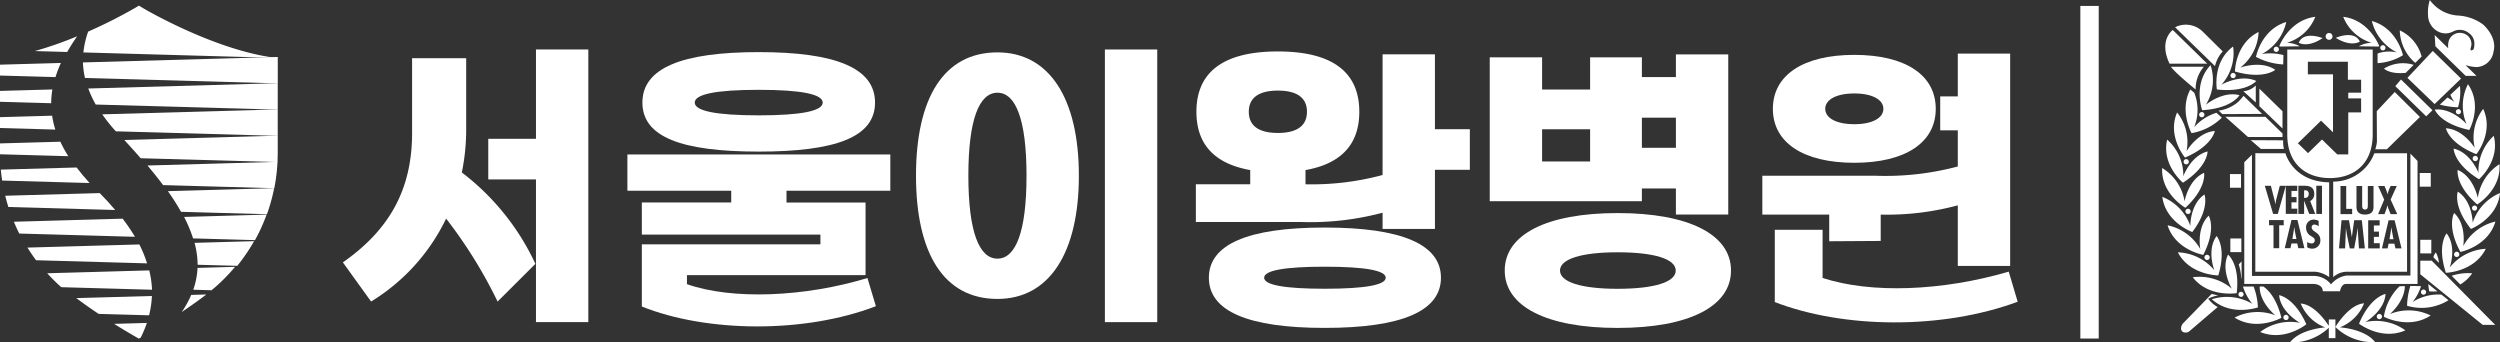
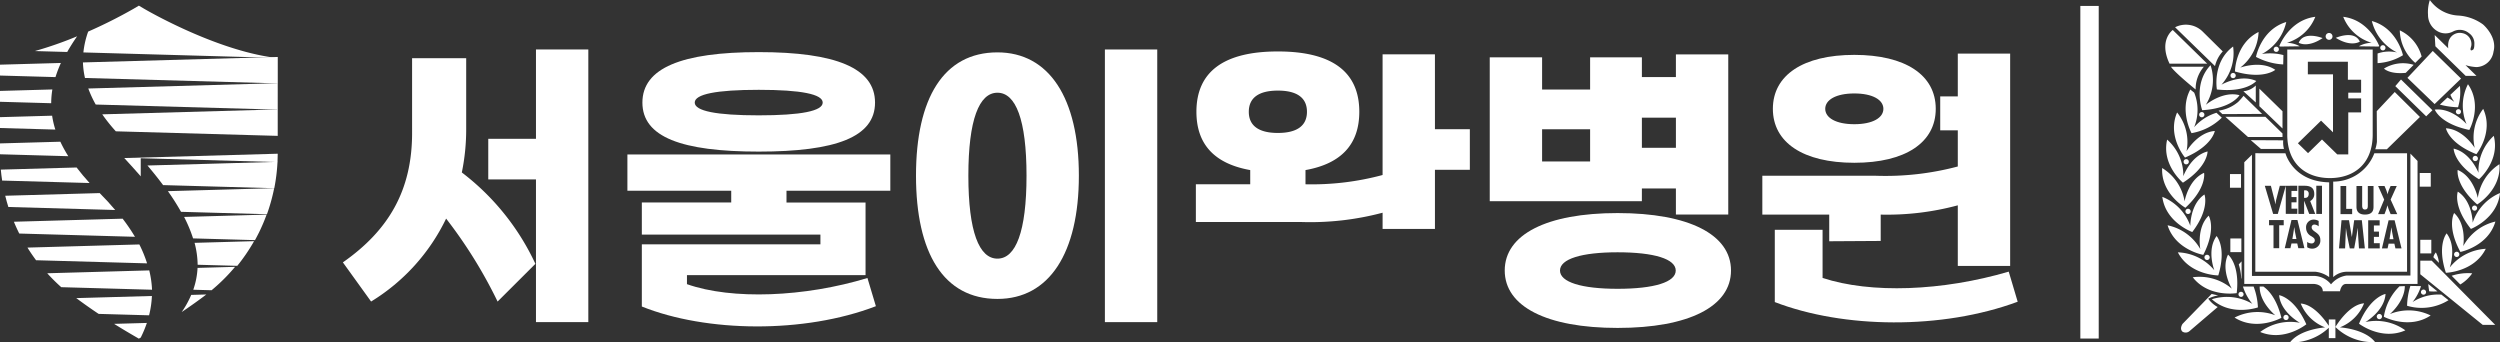
<svg xmlns="http://www.w3.org/2000/svg" width="369.686" height="50.642" viewBox="0 0 369.686 50.642">
  <rect x="0" y="0" width="369.686" height="50.642" fill="#333333" stroke="none" />
  <g id="logo" transform="translate(0 0)">
    <path id="패스_1" data-name="패스 1" d="M73.559,27.577a31.373,31.373,0,0,0,.646-6.434V10.678h-8V21.744c0,8.493-3.484,14.411-10.235,19.129l4.172,5.791A29.189,29.189,0,0,0,71.237,34.4a69.278,69.278,0,0,1,7.612,12.267l5.59-5.576A36.112,36.112,0,0,0,73.559,27.577" transform="translate(-5.267 -2.075)" fill="#fff" />
    <path id="패스_2" data-name="패스 2" d="M88.469,22.464H81.415v6.005h7.054v21.1h7.742V9.253H88.469Z" transform="translate(-9.213 -1.938)" fill="#fff" />
    <path id="패스_3" data-name="패스 3" d="M124.447,23.49c11.4,0,17.2-2.145,17.2-7.249s-5.806-7.463-17.2-7.463-17.2,2.36-17.2,7.463,5.806,7.249,17.2,7.249m0-9.136c6.279,0,9.462.644,9.462,1.887s-3.183,1.887-9.462,1.887-9.462-.643-9.462-1.887,3.183-1.887,9.462-1.887" transform="translate(-12.252 -1.072)" fill="#fff" />
    <path id="패스_4" data-name="패스 4" d="M143.654,31.8V26.44H104.775V31.8h15.353v1.741H106.909v4.745h26.408v1.437H106.909v9.2c9.545,3.835,24,4.027,34.61-.047l-1.25-4.17c-9.267,2.828-20.016,3.26-26.687.911V44.279h26.409V33.543H128.3V31.8Z" transform="translate(-11.998 -3.597)" fill="#fff" />
    <rect id="사각형_5" data-name="사각형 5" width="7.742" height="40.318" transform="translate(163.385 7.317)" fill="#fff" />
    <path id="패스_5" data-name="패스 5" d="M164.866,9.728c-7.956,0-12.043,6.777-12.043,18.229s4.086,18.229,12.043,18.229c7.654,0,12.041-6.778,12.041-18.229S172.52,9.728,164.866,9.728m0,30.5c-2.71,0-4.3-3.989-4.3-12.267s1.591-12.267,4.3-12.267,4.3,3.989,4.3,12.267-1.591,12.267-4.3,12.267" transform="translate(-17.37 -1.983)" fill="#fff" />
    <path id="패스_6" data-name="패스 6" d="M235.082,9.208h-7.741V27.051a40.232,40.232,0,0,1-11.4,1.373v-2.1c5.29-.943,7.957-3.817,7.957-8.62,0-5.92-4.044-8.922-12.043-8.922s-12.043,3-12.043,8.922c0,4.8,2.667,7.677,7.957,8.62v2.1H199.73V34h15.483a41.63,41.63,0,0,0,12.129-1.372v2.4h7.741v-8.75h5.161V20.274h-5.161ZM211.858,20.832c-2.838,0-4.3-1.072-4.3-3.13s1.463-3.132,4.3-3.132,4.3,1.072,4.3,3.132-1.463,3.13-4.3,3.13" transform="translate(-22.892 -1.173)" fill="#fff" />
-     <path id="패스_7" data-name="패스 7" d="M218.936,38.4c-11.353,0-17.118,2.488-17.118,7.421s5.764,7.42,17.118,7.42c11.4,0,17.2-2.487,17.2-7.42s-5.808-7.421-17.2-7.421m0,9.051c-5.934,0-8.946-.557-8.946-1.63s3.012-1.63,8.946-1.63c5.979,0,9.033.557,9.033,1.63s-3.054,1.63-9.033,1.63" transform="translate(-23.056 -4.753)" fill="#fff" />
    <path id="패스_8" data-name="패스 8" d="M267.884,36.03c-10.494,0-16.688,3.174-16.688,8.493s6.194,8.492,16.688,8.492c10.536,0,16.772-3.174,16.772-8.492s-6.236-8.493-16.772-8.493m0,11.2c-5.334,0-8.516-.987-8.516-2.7s3.182-2.7,8.516-2.7c5.418,0,8.6.986,8.6,2.7s-3.182,2.7-8.6,2.7" transform="translate(-28.685 -4.523)" fill="#fff" />
    <path id="패스_9" data-name="패스 9" d="M271.222,29.07h5.03v3.86h7.742V9.253h-7.742V12.6h-5.03V9.682h-7.656v4.761h-7.1V9.682h-7.742V30.957h22.495Zm0-10.466h5.031v4.46h-5.031Zm-7.656,6.477h-7.1V20.319h7.1Z" transform="translate(-28.429 -1.205)" fill="#fff" />
    <path id="패스_10" data-name="패스 10" d="M307.823,25.209c7.57,0,12.043-3,12.043-7.978,0-5.019-4.517-7.978-12.043-7.978-7.57,0-12.043,3-12.043,7.978s4.473,7.978,12.043,7.978m0-10.252c2.71,0,4.3.944,4.3,2.274s-1.591,2.273-4.3,2.273-4.3-.943-4.3-2.273,1.592-2.274,4.3-2.274" transform="translate(-33.618 -1.138)" fill="#fff" />
    <path id="패스_11" data-name="패스 11" d="M304.154,37l7.612-.047V33.058a40.212,40.212,0,0,0,11.4-1.372v8.965h7.742V9.254h-7.742V15.58h-2.6V20.6h2.6v5.342a41.626,41.626,0,0,1-12.129,1.372H294.262v5.748h9.892Z" transform="translate(-33.658 -1.324)" fill="#fff" />
    <path id="패스_12" data-name="패스 12" d="M330.92,44.955c-9.814,2.887-20.412,3.279-27.527.931V38.767h-7.065v10.69c10.156,3.914,24.681,4.11,35.917-.05Z" transform="translate(-33.881 -4.788)" fill="#fff" />
    <path id="패스_13" data-name="패스 13" d="M22.8,45.226,7.71,45.65a27.14,27.14,0,0,0,2.074,2.058l13.424.377a14.768,14.768,0,0,0-.411-2.858" transform="translate(-0.726 -5.241)" fill="#fff" />
    <path id="패스_14" data-name="패스 14" d="M15.756,52.25l7.458.21a14.1,14.1,0,0,0,.419-2.858l-11.186.314q1.56,1.167,3.309,2.334" transform="translate(-1.171 -5.834)" fill="#fff" />
    <path id="패스_15" data-name="패스 15" d="M18.348,36.573l-16.082.452q.334.809.718,1.595c.024.051.051.1.076.15l17.109.481a27.3,27.3,0,0,0-1.821-2.677" transform="translate(-0.213 -4.236)" fill="#fff" />
    <path id="패스_16" data-name="패스 16" d="M21.027,40.884,4.48,41.349q.6.961,1.275,1.87l16.416.462a18.65,18.65,0,0,0-1.144-2.8" transform="translate(-0.422 -4.737)" fill="#fff" />
    <path id="패스_17" data-name="패스 17" d="M9.006,10.528,0,10.781v1.607l8.206.23a17.86,17.86,0,0,1,.8-2.091" transform="translate(0 -1.217)" fill="#fff" />
    <path id="패스_18" data-name="패스 18" d="M8.922,23.695,0,23.945v1.523c0,.028,0,.056,0,.084l10.1.284a19.3,19.3,0,0,1-1.175-2.141" transform="translate(0 -2.739)" fill="#fff" />
    <path id="패스_19" data-name="패스 19" d="M21.481,55.871l.806.467.278-.161a16.825,16.825,0,0,0,.906-2.163l-4.847.136q1.383.863,2.857,1.72" transform="translate(-1.753 -6.26)" fill="#fff" />
    <path id="패스_20" data-name="패스 20" d="M7.744,14.955,0,15.173v1.606l7.571.213a12.921,12.921,0,0,1,.173-2.037" transform="translate(0 -1.728)" fill="#fff" />
    <path id="패스_21" data-name="패스 21" d="M11.937,5.941A55.668,55.668,0,0,1,5.685,8.125l4.788.135q.648-1.142,1.465-2.319" transform="translate(-0.535 -0.574)" fill="#fff" />
    <path id="패스_22" data-name="패스 22" d="M14.822,32.29.854,32.682q.2.839.461,1.663l15.8.444c-.7-.829-1.453-1.662-2.292-2.5" transform="translate(-0.08 -3.737)" fill="#fff" />
    <path id="패스_23" data-name="패스 23" d="M11.33,28.008l-11.2.314q.075.813.2,1.619l12.929.363q-1.063-1.165-1.922-2.3" transform="translate(-0.012 -3.24)" fill="#fff" />
    <path id="패스_24" data-name="패스 24" d="M7.707,19.344,0,19.561v1.606l8.183.23a13.249,13.249,0,0,1-.476-2.053" transform="translate(0 -2.236)" fill="#fff" />
    <path id="패스_25" data-name="패스 25" d="M31.548,48.218l2.708.076a27.09,27.09,0,0,0,3.477-3.462l-5.551.156a11.448,11.448,0,0,1-.633,3.23" transform="translate(-2.969 -5.374)" fill="#fff" />
    <path id="패스_26" data-name="패스 26" d="M29.657,51.956c1.285-.868,2.517-1.736,3.643-2.6l-2.234.063a14.084,14.084,0,0,1-1.409,2.54" transform="translate(-2.791 -5.81)" fill="#fff" />
    <path id="패스_27" data-name="패스 27" d="M31.376,39.427l9.158.257c.206-.372.4-.748.592-1.129a26.548,26.548,0,0,0,1.126-2.644l-12.2.342a20.432,20.432,0,0,1,1.326,3.174" transform="translate(-2.828 -4.175)" fill="#fff" />
    <path id="패스_28" data-name="패스 28" d="M32.212,43.84,38.077,44a27.043,27.043,0,0,0,2.484-3.648l-8.8.248a13.267,13.267,0,0,1,.454,3.236" transform="translate(-2.989 -4.69)" fill="#fff" />
    <path id="패스_29" data-name="패스 29" d="M42.288,9.532l-28.749.808a12.275,12.275,0,0,0,.3,2.3l28.509.8v-3.9Z" transform="translate(-1.274 -1.109)" fill="#fff" />
-     <path id="패스_30" data-name="패스 30" d="M22.722,26.04l20.225.568c.019-.412.032-.825.032-1.237V22.7l-22.691.638q1.257,1.361,2.434,2.708" transform="translate(-1.909 -2.64)" fill="#fff" />
+     <path id="패스_30" data-name="패스 30" d="M22.722,26.04l20.225.568c.019-.412.032-.825.032-1.237l-22.691.638q1.257,1.361,2.434,2.708" transform="translate(-1.909 -2.64)" fill="#fff" />
    <path id="패스_31" data-name="패스 31" d="M15.512,17.077l26.914.756V13.919l-28.013.787a15.95,15.95,0,0,0,1.1,2.371" transform="translate(-1.357 -1.619)" fill="#fff" />
    <path id="패스_32" data-name="패스 32" d="M41,8.491C32.311,7.08,22.729,1.462,22.634,1.406L21.816.923,21,1.406A72.01,72.01,0,0,1,14.32,4.76a13.128,13.128,0,0,0-.708,3.082l28.285.8Z" transform="translate(-1.281 -0.089)" fill="#fff" />
    <path id="패스_33" data-name="패스 33" d="M29.351,34.985l12.705.357a27.177,27.177,0,0,0,1.068-3.854l-15.714.441a34.928,34.928,0,0,1,1.941,3.056" transform="translate(-2.58 -3.662)" fill="#fff" />
    <path id="패스_34" data-name="패스 34" d="M26.383,30.522l16.442.462a27.029,27.029,0,0,0,.476-3.9l-19.228.539c.817.97,1.594,1.936,2.311,2.9" transform="translate(-2.265 -3.15)" fill="#fff" />
    <path id="패스_35" data-name="패스 35" d="M18.7,21.548l23.939.672V18.307l-25.948.729A24.563,24.563,0,0,0,18.7,21.548" transform="translate(-1.571 -2.129)" fill="#fff" />
    <path id="패스_36" data-name="패스 36" d="M390.588,6.153c-.814-1.777-3.557-.557-3.557-.557,2.307,1.434,3.557.557,3.557.557m-4.535-.262a.507.507,0,1,0-.52-.507.513.513,0,0,0,.52.507m6.281.438a4.008,4.008,0,0,0-1.9.515l2.92.04.105-.075S392,2.959,388.131,2.485a6.511,6.511,0,0,0,4.2,3.844m2.051.747a.387.387,0,1,0-.389.379.383.383,0,0,0,.389-.379m-15.6-.192,2.923-.04a4.008,4.008,0,0,0-1.9-.515,6.508,6.508,0,0,0,4.2-3.844c-3.868.474-5.325,4.324-5.325,4.324Zm-.936.4a.386.386,0,1,0,.387-.379.382.382,0,0,0-.387.379m.239,3.045c-2.107-1.463-5.177-.332-5.177-.332a7.016,7.016,0,0,0,2.708-5.268c-3.471,1.736-3.494,5.843-3.494,5.843,4.249,1.23,5.963-.243,5.963-.243m1.173-.8.03-1.385a7.824,7.824,0,0,0-3.18-.16,7.082,7.082,0,0,0,3.6-4.73c-3.727,1.122-4.476,5.161-4.476,5.161a9.741,9.741,0,0,0,4.024,1.114m16.82-1.775a5.188,5.188,0,0,0-2.865.158l0,1.426a8.1,8.1,0,0,0,3.754-1.173s-.849-4.02-4.6-5.056a7.094,7.094,0,0,0,3.715,4.645M381.549,6.321s1.282.829,3.534-.689c0,0-2.788-1.119-3.534.689m19.526,19.262h-1.63V27.6h1.63Zm-4.4-13.829-.842.983L400.4,17.2l.924-.9Zm8.881-.133-4.182-4.087-3.749,3.98,4.021,3.875Zm-34.093-.456a.387.387,0,1,0,.387-.378.382.382,0,0,0-.387.378m30.961,4.306a11.775,11.775,0,0,0,2.685.393,7.827,7.827,0,0,0,.277-3.163l-1.411,1.321a6.3,6.3,0,0,0,.582,1.052,7.363,7.363,0,0,0-1.011-.651Zm-1.266,19.986h-1.632v2.017h1.632ZM398.782,9.3l.945-.937a5.94,5.94,0,0,0-3.23-3.873,6.513,6.513,0,0,0,2.286,4.81m8.49,14.127a.388.388,0,1,0,.388-.379.382.382,0,0,0-.388.379M402.186,4.679a2.365,2.365,0,0,0,2.2-.03,2.152,2.152,0,0,1,2.344.252,1.856,1.856,0,0,1,.791,1.677c0,.729-.214.78-.214.78-.45.3-.339-.209-.339-.209l.1-.361A1.635,1.635,0,0,0,405.738,4.9a1.706,1.706,0,0,0-2.008,1.177,2.71,2.71,0,0,0-.065,1.067l-2.007-1.961.1,1.659,4.481,4.378h1.6l-1.627-1.589a6.987,6.987,0,0,0,1.613.29,2.634,2.634,0,0,0,2.528-2.276c.6-2.234-1.564-4.04-1.564-4.04A6.89,6.89,0,0,0,405.155,2.3,5.513,5.513,0,0,1,400.939,0a5.81,5.81,0,0,0-.268,2.193,2.769,2.769,0,0,0,1.515,2.486M407.823,22.8s2.609-3.219,1.007-6.7a6.986,6.986,0,0,0-1.254,5.77s-1.672-2.756-4.254-2.9c0,0,.4,2.2,4.5,3.829m-2.645-5.9a.378.378,0,1,0-.388-.379.384.384,0,0,0,.388.379m-7.8-6.125,1.172-1.186a5.375,5.375,0,0,0-4.39.553s.78.864,3.218.633m9.4,8.443s2-3.612-.2-6.764a6.952,6.952,0,0,0-.207,5.894s-2.141-2.432-4.7-2.136c0,0,.78,2.1,5.109,3.006M393.091,46.806a.387.387,0,1,0,.385-.38.382.382,0,0,0-.385.38m1.94-.364s2.191-1.839,2.211-4.136l-.783.029a7.96,7.96,0,0,0-2.32,4.506s3.7,1.951,6.923-.192a7.408,7.408,0,0,0-6.031-.207m-3.612,1.179s2.821-1.634,2.969-4.154c0,0-2.248.387-3.919,4.4,0,0,3.292,2.547,6.852.984a7.386,7.386,0,0,0-5.9-1.228m-3.792.789a6.363,6.363,0,0,0,3.587-3.557c-2.283.159-4.24,3.5-4.24,3.5a7.907,7.907,0,0,0,5.867,2.23c-1.519-1.966-5.214-2.178-5.214-2.178M386,47.241v.944c-.446-.687-2.189-3.174-4.152-3.3a6.346,6.346,0,0,0,3.612,3.529s-3.693.24-5.2,2.215A7.922,7.922,0,0,0,386,48.468V50h.977V47.241Zm13.528-8.7v2.016l9.235,7.485h1.846l-9.4-9.5Zm-1.146,6.131a7.191,7.191,0,0,0,1.253-2.363l-1.574-.025a10.617,10.617,0,0,0-.487,2.931,7.54,7.54,0,0,0,6.127-.822l-1.048-.825a7.016,7.016,0,0,0-4.27,1.1m-18.323,2.284a.388.388,0,1,0-.389.377.383.383,0,0,0,.389-.377m25.821-10.559s.533-3.165-1.348-4.894c0,0-1.143,1.931.927,5.758,0,0,4.115-.828,5.176-4.495a7.265,7.265,0,0,0-4.755,3.631m-3.81,6.7L400.709,42c.028.339.073.7.138,1.079a7.236,7.236,0,0,0,1.222.006m-2.056.491a.379.379,0,1,0-.387-.379.384.384,0,0,0,.387.379m-32.4-5.522a.387.387,0,1,0,.387-.38.381.381,0,0,0-.387.38m-2.821-7.33c3.213-2.98,2.762-5.167,2.762-5.167-2.347,1.052-2.88,4.217-2.88,4.217a7.109,7.109,0,0,0-3.316-4.927c-.194,3.807,3.434,5.877,3.434,5.877m.009.524a.387.387,0,1,0,.388-.377.383.383,0,0,0-.388.377m5.517-23.645-2.994-2.955a3.532,3.532,0,0,0-4.054-.617l5.9,5.741a4.778,4.778,0,0,1,1.148-2.17m-2.3,1.812-5.092-4.978s-2.131,1.493-.477,4.978Zm-2.209,24.9c2.635-3.479,1.8-5.554,1.8-5.554-2.125,1.433-2.087,4.638-2.087,4.638a7.2,7.2,0,0,0-4.142-4.289c.486,3.783,4.425,5.2,4.425,5.2m2.364,9.86a4.54,4.54,0,0,1,1.479-.476l-.972-.225-.092.119.092-.119-4.3,4.423s-.49.691-.027,1.143a.874.874,0,0,0,1.031-.052l4.191-3.581a4.078,4.078,0,0,1-1.4-1.231m8.157-1.8-.551,0c-.032,2.376,2.314,4.252,2.314,4.252a7.409,7.409,0,0,0-6.025.341c3.275,2.071,6.924.034,6.924.034-.71-2.891-1.954-4.131-2.661-4.625m-8.882-4.7c1.977-3.872.789-5.777.789-5.777C366.4,33.685,367,36.837,367,36.837a7.267,7.267,0,0,0-4.841-3.52c1.15,3.642,5.282,4.374,5.282,4.374m11.215,5.956c.207,2.517,3.069,4.087,3.069,4.087a7.383,7.383,0,0,0-5.874,1.359c3.6,1.484,6.826-1.139,6.826-1.139-1.766-3.97-4.021-4.306-4.021-4.306M369.45,13.229c4.4.49,5.825-1.252,5.825-1.252-2.332-1.083-5.155.551-5.155.551a6.974,6.974,0,0,0,1.729-5.649c-3.11,2.3-2.4,6.349-2.4,6.349m.208,27.5c1.257-4.15-.249-5.823-.249-5.823-1.5,2.056-.338,5.056-.338,5.056a7.334,7.334,0,0,0-5.392-2.646c1.777,3.393,5.979,3.412,5.979,3.412m32.174-3.4a1.6,1.6,0,0,0-.367.713l.82.829a3.932,3.932,0,0,0-.453-1.541M374.461,20.725l1.508,1.3h3.4a3.823,3.823,0,0,1-.11-1.274Zm8.44-9.733V9.131h5.92v2.656h1.957V13.7h-1.9v.85h1.9v2.07h-1.9V22.83h-1.631l-2.254-2.2-2.063,2.016-1.5-1.46,3.424-3.345,1.766,1.725V10.991Zm-3.044,8.9c0,4.406,2.825,6.441,6.311,6.441s6.321-2.027,6.321-6.441V7.328H379.859s0,8.159,0,12.563M375.2,12.643a3.015,3.015,0,0,1-1.834.85l1.834,1.659ZM391.35,30.981c.413,0,.413-.3.419-.613V27.5h.842v3.036c0,.442-.051,1.191-1.266,1.191-.784,0-1.254-.358-1.254-1.136V27.5h.842v2.693c0,.315-.041.79.417.79m2.169,1.586v.773h-.852v.906h.751v.775h-.751v.937h.864v.775h-1.707V32.567ZM393.29,27.5h.947l.245.58a4.78,4.78,0,0,1,.2.636h.013a4.634,4.634,0,0,1,.19-.636l.256-.58h.91l-.91,2.015.977,2.147h-.977l-.27-.66c-.079-.212-.13-.416-.188-.624h-.009c-.063.208-.115.412-.188.624l-.25.66h-.947l.9-2.147Zm2.563,9.234-.157-.7h-.854l-.152.7h-.835l.987-4.165h.887l1.024,4.165Zm-5.392,0-.2-3h-.012l-.136,1.029-.361,1.972H389.1l-.413-2-.142-.928v-.078h-.011l-.125,3h-.9l.371-4.165h1.108l.414,2.458h.01l.34-2.458h1.131l.447,4.165ZM387.73,27.5h.842v3.391h.88v.771H387.73Zm-1.081-.643v14.12a3.081,3.081,0,0,1,1.956-.793h8.965V22.661h-4.836a6.5,6.5,0,0,1-6.085,4.194m-3.621,1.815a.476.476,0,0,0-.57-.52h-.113v1.111l.148,0c.383,0,.535-.252.535-.595m12.23,4.968h-.011l-.092.628-.179,1.111h.59l-.214-1.111Zm-22.68-18.548h0a5.639,5.639,0,0,1-2.869,1.274l.559.513,5.865-.027-1.82-1.777h0l-.921-.9a9.646,9.646,0,0,1-.815.921M405.3,37.624a.388.388,0,1,0-.389.378.384.384,0,0,0,.389-.378m2.261-6.472a.378.378,0,1,0-.385-.379.383.383,0,0,0,.385.379m-2.485-2.815s-.781,2.1,1.938,5.515c0,0,3.906-1.512,4.3-5.306a7.18,7.18,0,0,0-4.037,4.383s-.041-3.207-2.2-4.592m2.959.945s-.607-3.154-2.98-4.15c0,0-.4,2.2,2.888,5.1,0,0,3.579-2.153,3.289-5.955a7.1,7.1,0,0,0-3.2,5m-4.61,5.233s-1.465,1.71-.108,5.829c0,0,4.2-.117,5.895-3.548a7.33,7.33,0,0,0-5.328,2.768s1.086-3.024-.459-5.049m4.713-8.954s-1.16-3-3.676-3.579c0,0,0,2.23,3.753,4.533,0,0,3.14-2.728,2.181-6.423a7.029,7.029,0,0,0-2.258,5.469m-2.693,16.511a5.791,5.791,0,0,0,1.764-1.651,7.659,7.659,0,0,0-3.039.363Zm-24.455-7.829-.094-.633h-.01l-.094.633-.178,1.107h.6Zm-12.475-24.6c-2.653,2.793-1.235,6.657-1.235,6.657,4.423-.264,5.515-2.22,5.515-2.22-2.49-.67-4.979,1.421-4.979,1.421a6.947,6.947,0,0,0,.7-5.857m16.589,33.435h2.547s.167-1.083.886-1.083h10.585V23.8l-1.053-1.083V40.748H388.6a3.644,3.644,0,0,0-2.274,1.3,3.3,3.3,0,0,0-2.437-1.245h-9.253V22.88L373.5,23.99v18h10.335s1.276.053,1.276,1.083M365.3,23.925a.386.386,0,1,0-.386.38.381.381,0,0,0,.386-.38m-.34-1.557a6.988,6.988,0,0,0-1.392-5.739c-1.517,3.512,1.168,6.671,1.168,6.671,4.063-1.726,4.405-3.933,4.405-3.933-2.574.205-4.181,3-4.181,3m-2.865-1.722c-.868,3.717,2.336,6.371,2.336,6.371,3.7-2.388,3.64-4.62,3.64-4.62-2.5.637-3.585,3.664-3.585,3.664a7.034,7.034,0,0,0-2.392-5.415m4.213-7.412a5.021,5.021,0,0,1,1.218-3.365h-4.86s.207.552,3.642,3.365m12.846,7.027v-.517l-2.526-2.468h-5.921l3.344,2.985Zm-6.1,20.889c.017.17.049-.042.049-.042V38.65l-.417.451a8.475,8.475,0,0,1,.368,2.05m-6.222-24.2a.387.387,0,1,0,.387-.38.382.382,0,0,0-.387.38m6.2,26.953a.378.378,0,1,0-.388-.378.383.383,0,0,0,.388.378m2.7-28.2L379.153,19V16.453l-3.423-3.344Zm-2.661,19.563h-1.63v2.016h1.63Zm22.681-21.66-2.661,2.832.025,4.52a5.047,5.047,0,0,1-.244,1.114h1.712l4.889-4.777Zm-14.419,13.86v.771h-.853v.906h.751v.774h-.751v.938h.864v.774h-1.706V27.478l-1.18,4.158h-.689l-1.232-4.163h.9l.507,2a6.814,6.814,0,0,1,.151.712h.013c.046-.243.063-.479.131-.724l.514-1.986ZM382.39,36.7h-.9l-.159-.7h-.852l-.154.7h-.837l.991-4.164h.885Zm-.887-9.232h.849c.535,0,1.495.053,1.495,1.191a1.146,1.146,0,0,1-.6,1.075l.743,1.9h-.89l-.739-1.923h-.011v1.923H381.5Zm2.648,0h.842v4.164h-.842Zm-.625,9.3a1.322,1.322,0,0,1-.724-.209v-.783a1.111,1.111,0,0,0,.638.222.453.453,0,0,0,.486-.454c0-.32-.26-.443-.5-.609a1.373,1.373,0,0,1-.786-1.236,1.119,1.119,0,0,1,1.113-1.225,1.48,1.48,0,0,1,.747.2v.8a.984.984,0,0,0-.611-.265.386.386,0,0,0-.424.408c0,.685,1.282.723,1.282,1.85a1.183,1.183,0,0,1-1.226,1.3m-4.188-3.456h-.668V36.7h-.842v-3.39h-.661V32.54h2.171Zm-4.2-10.652V40.183h8.88a4.252,4.252,0,0,1,2.039.793V26.963c-5.383-.114-6.466-4.3-6.466-4.3Zm.385,22.8a9.911,9.911,0,0,0-.638-3.087l-1.574,0a7.543,7.543,0,0,0,1.391,2.56,7.408,7.408,0,0,0-5.992-.684c2.857,2.594,6.812,1.208,6.812,1.208M370.177,17.4l-.791-.723a7.2,7.2,0,0,0-3.3,2.134,6.787,6.787,0,0,0,.009-5.111l-.576-.461c-1.66,3.076.18,6.45.18,6.45a8.417,8.417,0,0,0,4.481-2.289m-4.3,23.6c2.354,3.039,6.5,2.346,6.5,2.346.5-4.3-1.281-5.693-1.281-5.693-1.106,2.281.566,5.038.566,5.038A7.387,7.387,0,0,0,365.881,41m7.135-15.26h-1.63V27.76h1.63Z" transform="translate(-41.629 0)" fill="#fff" />
    <rect id="사각형_6" data-name="사각형 6" width="2.718" height="49.184" transform="translate(307.629 0.878)" fill="#fff" />
  </g>
</svg>